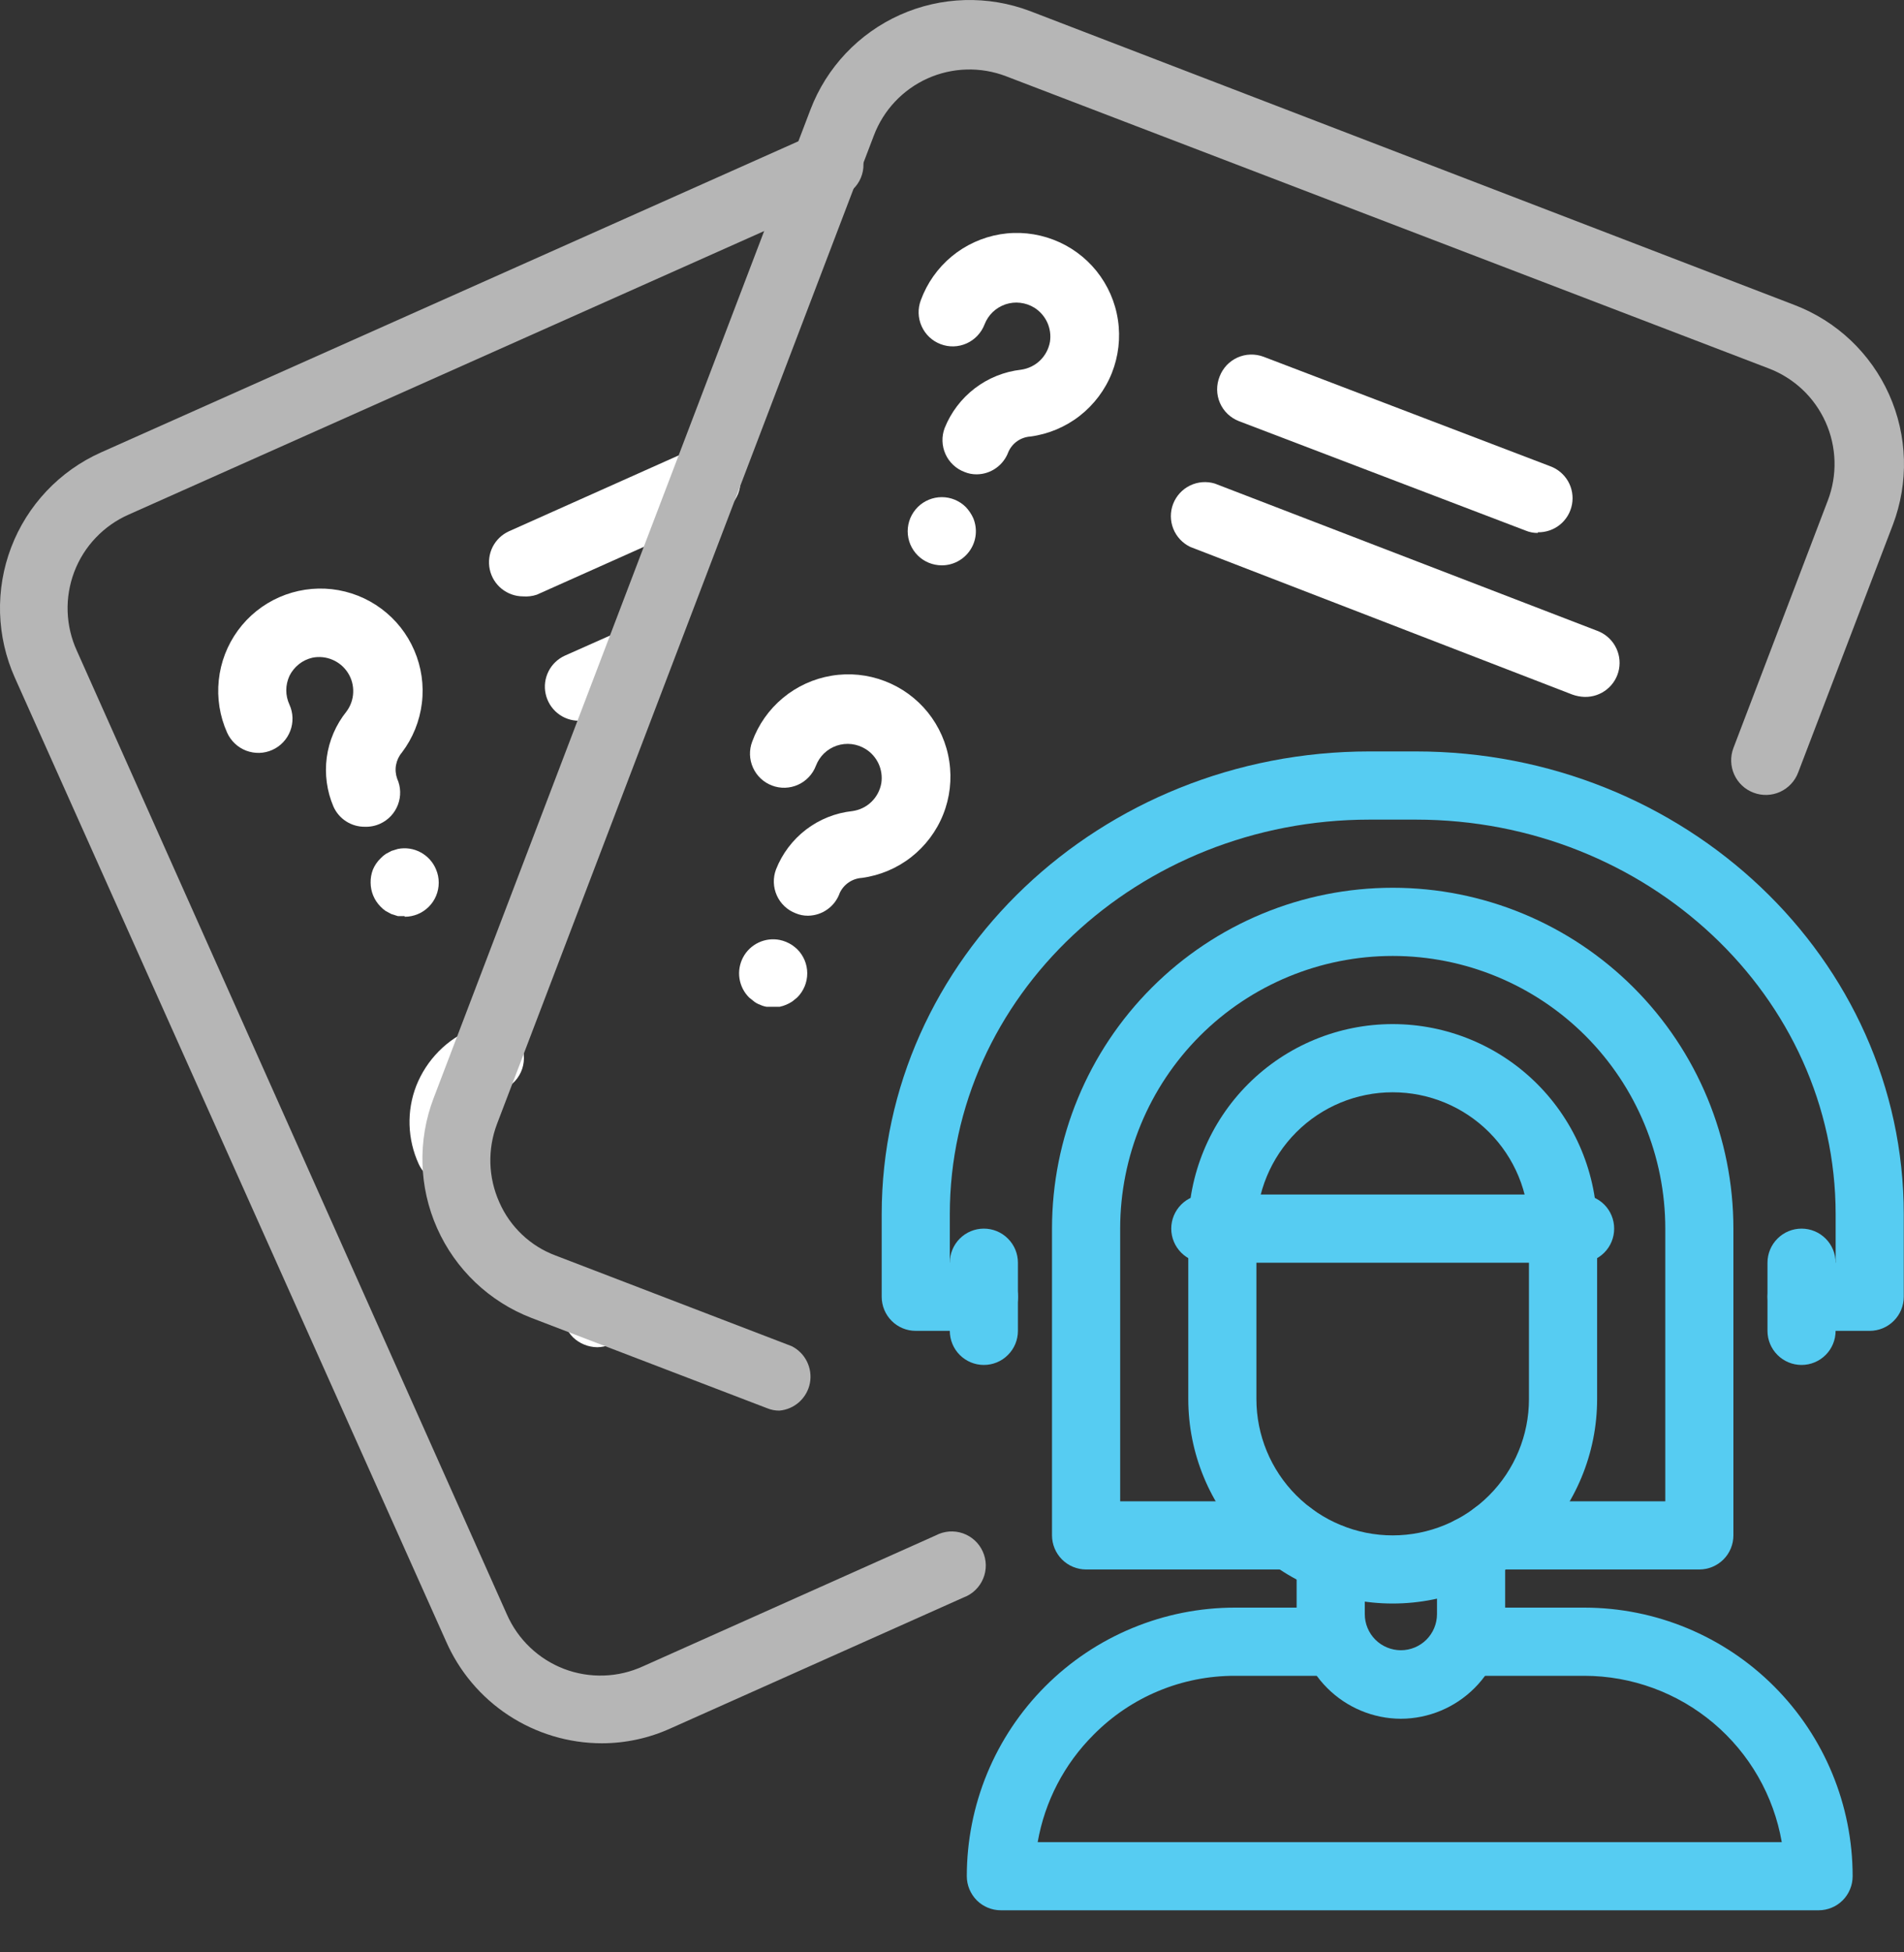
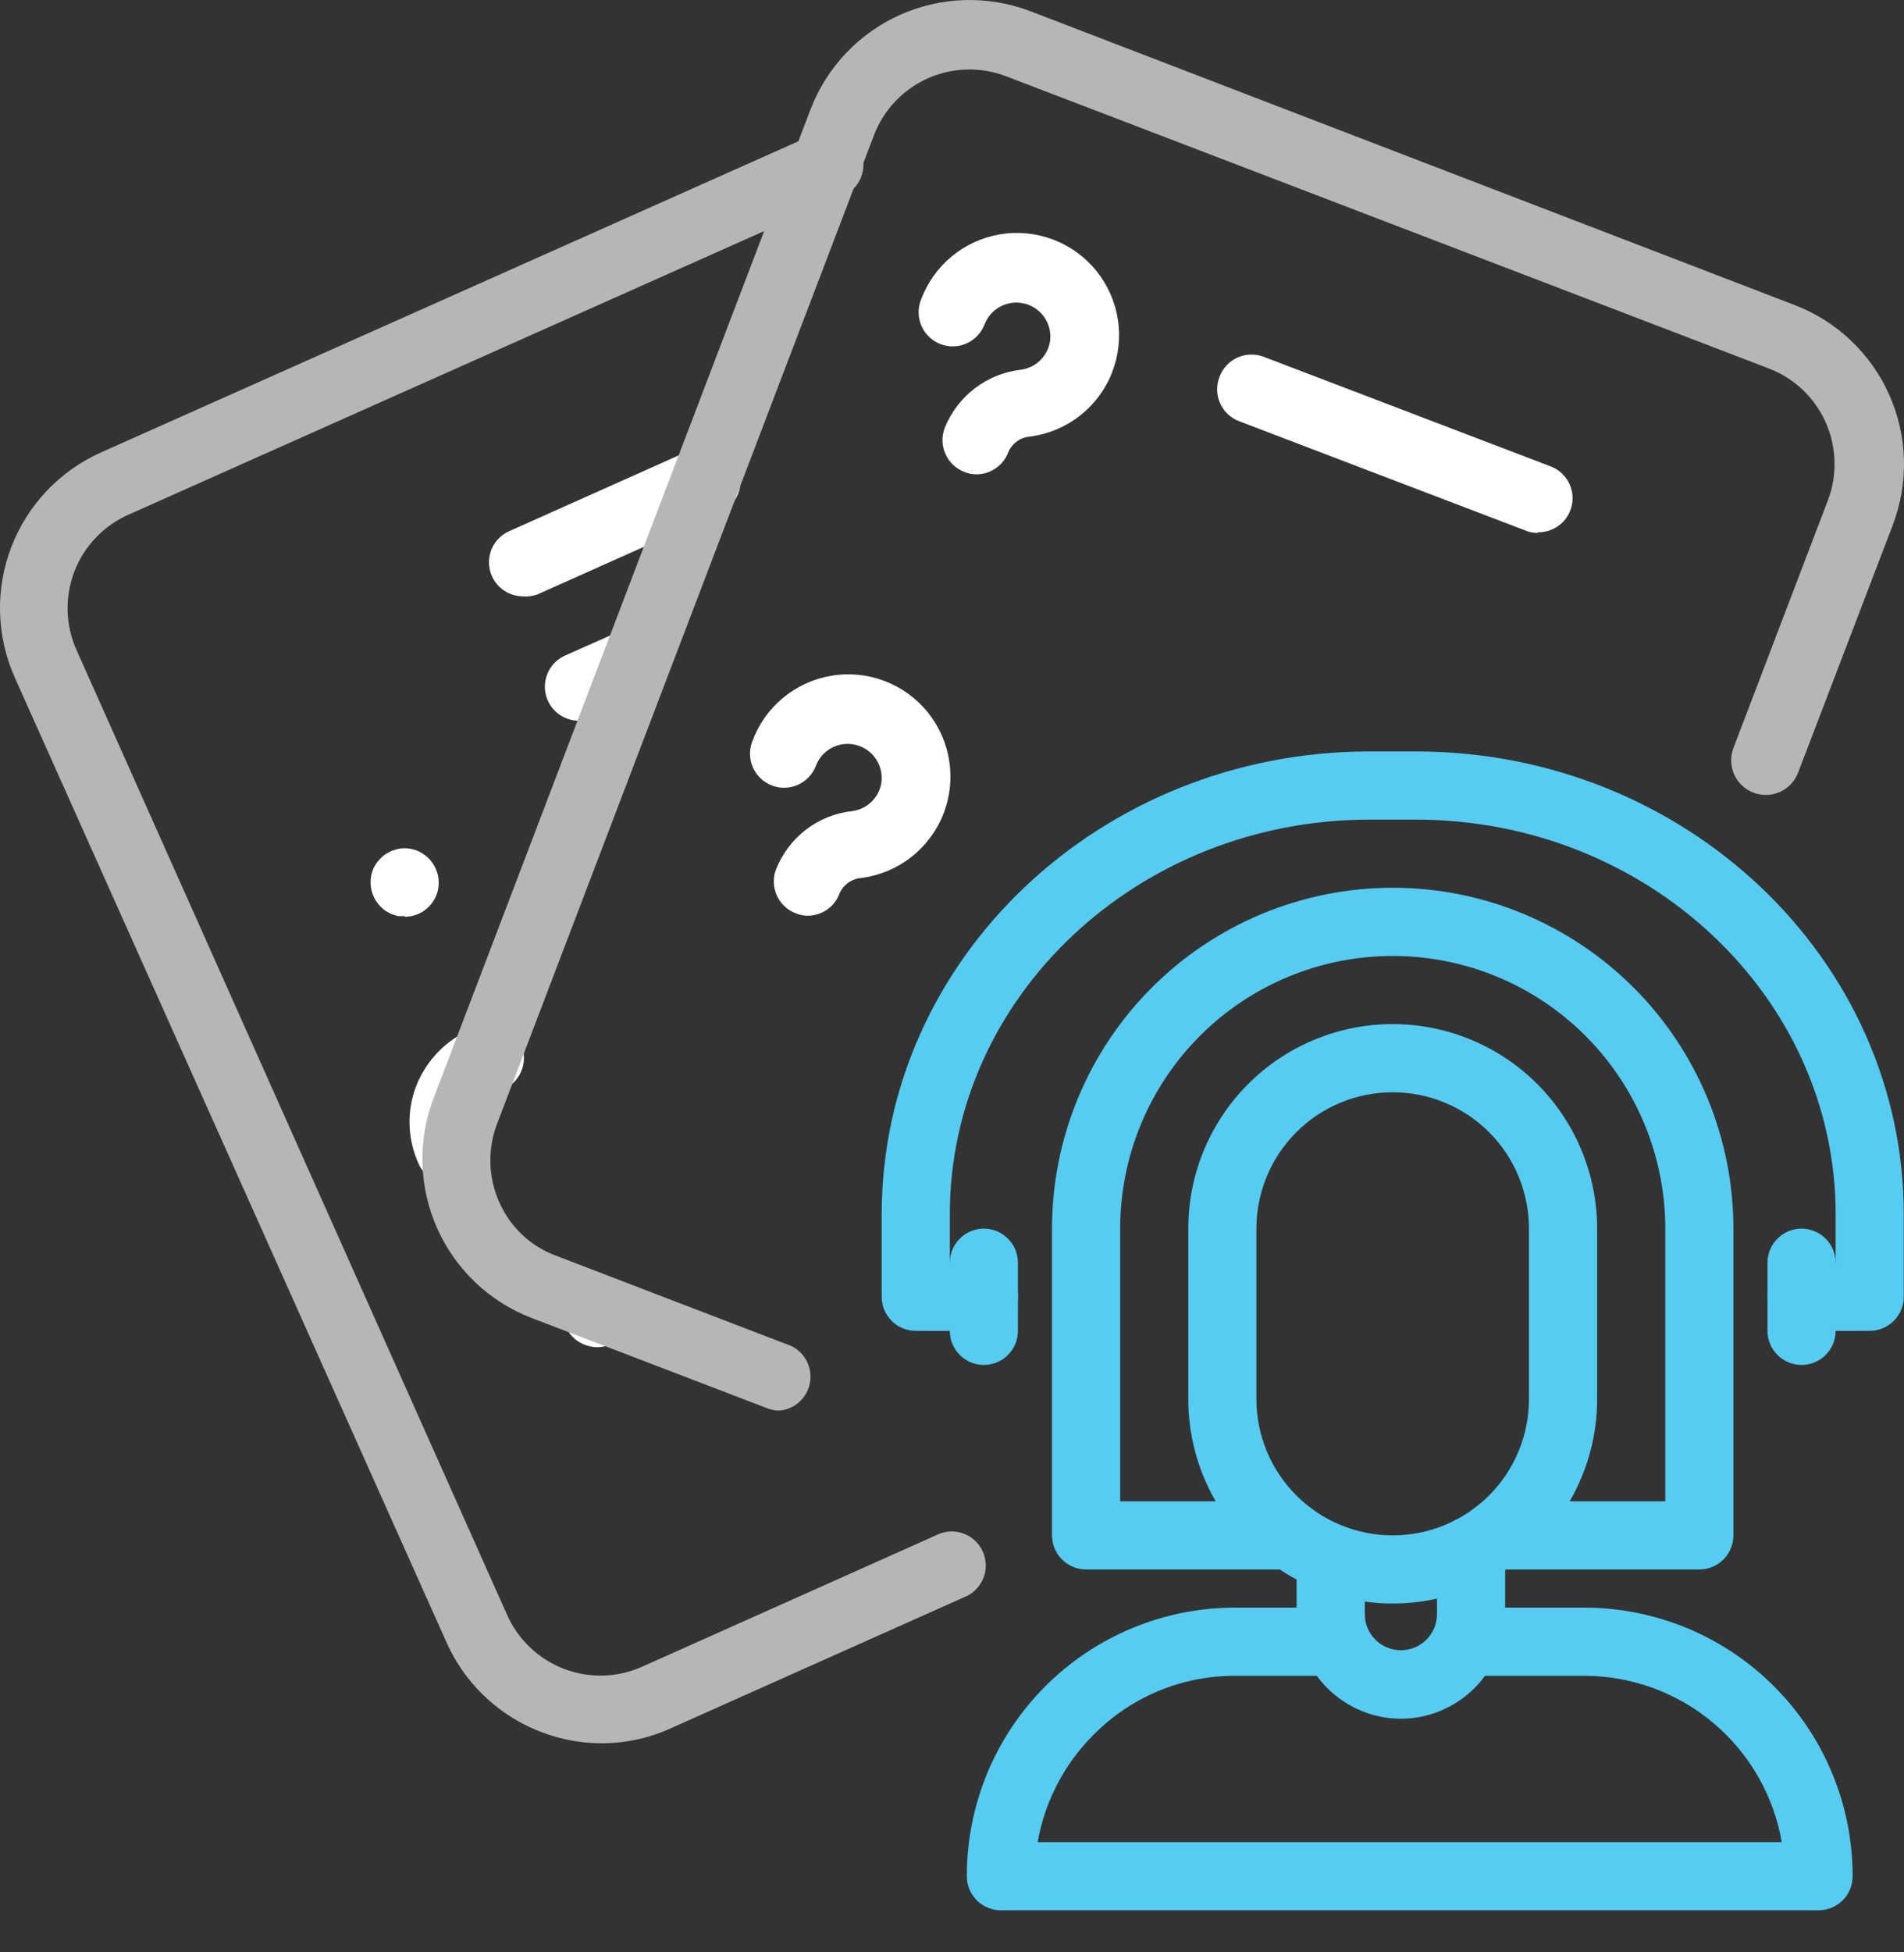
<svg xmlns="http://www.w3.org/2000/svg" fill="none" viewBox="0 0 40 41" height="41" width="40">
  <rect x="0" y="0" width="40" height="41" fill="#333333" stroke="none" />
  <path fill="#56CCF2" d="M35.7 32.959H31.406C31.216 32.959 31.034 32.883 30.9 32.749C30.766 32.615 30.69 32.432 30.69 32.243C30.69 32.053 30.766 31.871 30.9 31.737C31.034 31.602 31.216 31.527 31.406 31.527H34.985V25.801C34.985 24.282 34.381 22.826 33.308 21.752C32.234 20.678 30.777 20.075 29.259 20.075C27.74 20.075 26.284 20.678 25.21 21.752C24.136 22.826 23.533 24.282 23.533 25.801V31.527H27.111C27.301 31.527 27.483 31.602 27.617 31.737C27.752 31.871 27.827 32.053 27.827 32.243C27.827 32.432 27.752 32.615 27.617 32.749C27.483 32.883 27.301 32.959 27.111 32.959H22.817C22.627 32.959 22.445 32.883 22.311 32.749C22.177 32.615 22.101 32.432 22.101 32.243V25.801C22.101 23.903 22.855 22.082 24.198 20.74C25.54 19.397 27.36 18.643 29.259 18.643C31.157 18.643 32.977 19.397 34.32 20.74C35.662 22.082 36.416 23.903 36.416 25.801V32.243C36.416 32.432 36.341 32.615 36.207 32.749C36.072 32.883 35.89 32.959 35.7 32.959Z" />
  <path fill="#56CCF2" d="M29.258 33.674C28.119 33.674 27.027 33.222 26.222 32.416C25.416 31.611 24.964 30.519 24.964 29.38V25.801C24.964 24.662 25.416 23.57 26.222 22.764C27.027 21.959 28.119 21.506 29.258 21.506C30.397 21.506 31.49 21.959 32.295 22.764C33.1 23.57 33.553 24.662 33.553 25.801V29.38C33.553 30.519 33.1 31.611 32.295 32.416C31.49 33.222 30.397 33.674 29.258 33.674ZM29.258 22.938C28.499 22.938 27.771 23.239 27.234 23.776C26.697 24.313 26.395 25.042 26.395 25.801V29.38C26.395 30.139 26.697 30.867 27.234 31.404C27.771 31.941 28.499 32.243 29.258 32.243C30.018 32.243 30.746 31.941 31.283 31.404C31.82 30.867 32.121 30.139 32.121 29.38V25.801C32.121 25.042 31.82 24.313 31.283 23.776C30.746 23.239 30.018 22.938 29.258 22.938Z" />
-   <path fill="#56CCF2" d="M33.196 26.517H25.322C25.132 26.517 24.95 26.441 24.816 26.307C24.682 26.173 24.606 25.991 24.606 25.801C24.606 25.611 24.682 25.429 24.816 25.295C24.95 25.161 25.132 25.085 25.322 25.085H33.196C33.385 25.085 33.567 25.161 33.702 25.295C33.836 25.429 33.911 25.611 33.911 25.801C33.911 25.991 33.836 26.173 33.702 26.307C33.567 26.441 33.385 26.517 33.196 26.517Z" />
  <path fill="#56CCF2" d="M29.43 36.094C28.849 36.092 28.292 35.859 27.881 35.447C27.471 35.036 27.24 34.478 27.24 33.896V32.715C27.24 32.525 27.316 32.343 27.45 32.209C27.584 32.075 27.766 32 27.956 32C28.146 32 28.328 32.075 28.462 32.209C28.596 32.343 28.672 32.525 28.672 32.715V33.896C28.672 33.996 28.691 34.095 28.73 34.187C28.768 34.279 28.823 34.362 28.894 34.433C28.964 34.503 29.048 34.559 29.14 34.597C29.232 34.635 29.331 34.655 29.43 34.655C29.53 34.655 29.629 34.635 29.721 34.597C29.813 34.559 29.896 34.503 29.967 34.433C30.037 34.362 30.093 34.279 30.131 34.187C30.169 34.095 30.189 33.996 30.189 33.896V32.558C30.189 32.368 30.265 32.186 30.399 32.052C30.533 31.918 30.715 31.842 30.905 31.842C31.095 31.842 31.277 31.918 31.411 32.052C31.545 32.186 31.621 32.368 31.621 32.558V33.896C31.621 34.478 31.39 35.036 30.98 35.447C30.569 35.859 30.012 36.092 29.43 36.094Z" />
  <path fill="#56CCF2" d="M38.206 40.116H21.027C20.837 40.116 20.655 40.041 20.521 39.907C20.387 39.772 20.311 39.59 20.311 39.4C20.311 38.66 20.456 37.927 20.738 37.243C21.021 36.558 21.436 35.937 21.959 35.413C22.482 34.889 23.103 34.473 23.787 34.19C24.471 33.906 25.204 33.76 25.945 33.76H27.956C28.146 33.76 28.328 33.836 28.462 33.97C28.596 34.104 28.672 34.286 28.672 34.476C28.672 34.666 28.596 34.848 28.462 34.982C28.328 35.116 28.146 35.192 27.956 35.192H25.945C25.392 35.191 24.845 35.299 24.335 35.512C23.825 35.724 23.362 36.037 22.974 36.43C22.36 37.042 21.949 37.83 21.8 38.685H37.432C37.263 37.708 36.754 36.823 35.996 36.184C35.238 35.545 34.279 35.194 33.288 35.192H30.905C30.715 35.192 30.533 35.116 30.399 34.982C30.264 34.848 30.189 34.666 30.189 34.476C30.189 34.286 30.264 34.104 30.399 33.97C30.533 33.836 30.715 33.76 30.905 33.76H33.288C34.783 33.762 36.216 34.357 37.272 35.415C38.328 36.472 38.921 37.906 38.921 39.4C38.921 39.59 38.846 39.772 38.712 39.907C38.577 40.041 38.395 40.116 38.206 40.116Z" />
  <path fill="#56CCF2" d="M39.279 27.948H37.848C37.658 27.948 37.476 27.873 37.342 27.738C37.208 27.604 37.132 27.422 37.132 27.232C37.132 27.043 37.208 26.86 37.342 26.726C37.476 26.592 37.658 26.517 37.848 26.517H38.564V25.5C38.564 20.927 34.605 17.212 29.745 17.212H28.772C23.912 17.212 19.954 20.927 19.954 25.5V26.517H20.67C20.86 26.517 21.042 26.592 21.176 26.726C21.31 26.86 21.386 27.043 21.386 27.232C21.386 27.422 21.31 27.604 21.176 27.738C21.042 27.873 20.86 27.948 20.67 27.948H19.238C19.048 27.948 18.866 27.873 18.732 27.738C18.598 27.604 18.523 27.422 18.523 27.232V25.5C18.523 20.139 23.118 15.78 28.772 15.78H29.745C35.4 15.78 39.995 20.139 39.995 25.5V27.232C39.995 27.422 39.92 27.604 39.785 27.738C39.651 27.873 39.469 27.948 39.279 27.948Z" />
  <path fill="#56CCF2" d="M20.669 28.664C20.48 28.664 20.297 28.589 20.163 28.454C20.029 28.32 19.954 28.138 19.954 27.948V26.517C19.954 26.327 20.029 26.145 20.163 26.011C20.297 25.876 20.48 25.801 20.669 25.801C20.859 25.801 21.041 25.876 21.175 26.011C21.31 26.145 21.385 26.327 21.385 26.517V27.948C21.385 28.138 21.31 28.32 21.175 28.454C21.041 28.589 20.859 28.664 20.669 28.664Z" />
  <path fill="#56CCF2" d="M37.848 28.664C37.658 28.664 37.476 28.589 37.342 28.454C37.207 28.32 37.132 28.138 37.132 27.948V26.517C37.132 26.327 37.207 26.145 37.342 26.011C37.476 25.876 37.658 25.801 37.848 25.801C38.037 25.801 38.219 25.876 38.354 26.011C38.488 26.145 38.563 26.327 38.563 26.517V27.948C38.563 28.138 38.488 28.32 38.354 28.454C38.219 28.589 38.037 28.664 37.848 28.664Z" />
  <path fill="#B6B6B6" d="M12.639 36.609C11.944 36.607 11.265 36.403 10.684 36.022C10.103 35.641 9.646 35.099 9.368 34.462L0.313 14.234C0.121 13.805 0.015 13.343 0.001 12.873C-0.012 12.402 0.067 11.934 0.235 11.495C0.402 11.056 0.655 10.654 0.978 10.312C1.301 9.97 1.688 9.695 2.117 9.503L17.091 2.825C17.177 2.78 17.272 2.752 17.369 2.745C17.467 2.737 17.565 2.75 17.657 2.782C17.75 2.813 17.834 2.864 17.907 2.93C17.979 2.995 18.037 3.075 18.077 3.164C18.117 3.253 18.139 3.35 18.14 3.448C18.142 3.545 18.123 3.642 18.086 3.732C18.048 3.823 17.993 3.904 17.922 3.972C17.852 4.04 17.769 4.093 17.678 4.128L2.704 10.806C2.443 10.921 2.207 11.086 2.011 11.293C1.814 11.499 1.661 11.743 1.56 12.009C1.459 12.276 1.411 12.56 1.421 12.845C1.431 13.13 1.497 13.41 1.616 13.669L10.649 33.903C10.764 34.164 10.929 34.4 11.136 34.596C11.342 34.793 11.586 34.946 11.852 35.048C12.119 35.149 12.403 35.196 12.688 35.186C12.973 35.177 13.253 35.11 13.512 34.991L19.66 32.243C19.747 32.197 19.842 32.17 19.939 32.162C20.036 32.155 20.134 32.167 20.227 32.199C20.319 32.231 20.404 32.281 20.476 32.347C20.549 32.413 20.606 32.493 20.646 32.582C20.687 32.671 20.708 32.767 20.71 32.865C20.711 32.963 20.693 33.06 20.655 33.15C20.618 33.24 20.562 33.322 20.492 33.39C20.422 33.458 20.339 33.511 20.247 33.545L14.092 36.294C13.636 36.502 13.14 36.609 12.639 36.609Z" />
-   <path fill="white" d="M7.664 17.362C7.525 17.363 7.389 17.324 7.272 17.249C7.155 17.174 7.063 17.067 7.006 16.94C6.866 16.614 6.818 16.256 6.865 15.904C6.913 15.552 7.056 15.22 7.278 14.943C7.365 14.827 7.415 14.687 7.42 14.542C7.426 14.397 7.388 14.253 7.31 14.131C7.232 14.008 7.119 13.912 6.985 13.855C6.852 13.798 6.704 13.783 6.562 13.812C6.459 13.836 6.362 13.882 6.279 13.948C6.197 14.014 6.129 14.097 6.082 14.191C6.038 14.287 6.014 14.39 6.014 14.496C6.014 14.601 6.038 14.705 6.082 14.8C6.121 14.886 6.142 14.979 6.145 15.073C6.147 15.167 6.132 15.261 6.098 15.349C6.064 15.437 6.014 15.518 5.949 15.586C5.884 15.655 5.807 15.71 5.721 15.748C5.635 15.787 5.542 15.808 5.448 15.811C5.354 15.813 5.26 15.797 5.172 15.764C5.084 15.73 5.003 15.68 4.935 15.615C4.866 15.55 4.811 15.473 4.772 15.387C4.617 15.041 4.556 14.661 4.596 14.284C4.635 13.907 4.774 13.547 4.997 13.241C5.22 12.935 5.521 12.693 5.868 12.541C6.215 12.389 6.596 12.331 6.972 12.373C7.349 12.416 7.708 12.557 8.012 12.784C8.316 13.009 8.555 13.312 8.704 13.66C8.854 14.008 8.909 14.39 8.863 14.766C8.817 15.142 8.673 15.5 8.444 15.802C8.38 15.877 8.338 15.967 8.32 16.064C8.302 16.161 8.311 16.261 8.344 16.353C8.422 16.526 8.427 16.722 8.36 16.899C8.293 17.076 8.159 17.22 7.986 17.298C7.885 17.344 7.775 17.366 7.664 17.362Z" />
  <path fill="white" d="M8.502 19.238H8.358L8.222 19.195L8.101 19.13C8.062 19.103 8.026 19.072 7.993 19.037C7.861 18.904 7.787 18.724 7.786 18.536C7.784 18.441 7.801 18.346 7.836 18.257C7.873 18.171 7.926 18.093 7.993 18.028C8.026 17.993 8.062 17.962 8.101 17.935L8.222 17.87L8.358 17.828C8.521 17.795 8.69 17.82 8.836 17.899C8.982 17.977 9.097 18.104 9.16 18.257C9.198 18.345 9.217 18.44 9.217 18.536C9.217 18.726 9.142 18.908 9.008 19.042C8.873 19.177 8.691 19.252 8.502 19.252V19.238Z" />
  <path fill="white" d="M9.447 24.863C9.309 24.863 9.174 24.823 9.059 24.748C8.943 24.673 8.852 24.567 8.795 24.441C8.678 24.185 8.613 23.908 8.604 23.627C8.595 23.345 8.643 23.065 8.745 22.802C8.852 22.532 9.012 22.286 9.216 22.079C9.42 21.872 9.664 21.709 9.933 21.599C10.021 21.549 10.117 21.518 10.217 21.508C10.317 21.497 10.418 21.508 10.514 21.539C10.61 21.571 10.697 21.622 10.772 21.689C10.847 21.757 10.906 21.839 10.946 21.931C10.987 22.023 11.008 22.123 11.007 22.224C11.006 22.324 10.985 22.424 10.943 22.515C10.901 22.607 10.841 22.689 10.766 22.755C10.69 22.822 10.602 22.872 10.506 22.902C10.328 22.985 10.19 23.134 10.119 23.317C10.05 23.489 10.05 23.682 10.119 23.854C10.197 24.027 10.203 24.223 10.136 24.401C10.069 24.578 9.934 24.721 9.762 24.799C9.663 24.844 9.555 24.866 9.447 24.863Z" />
  <path fill="white" d="M12.546 28.292C12.356 28.289 12.175 28.215 12.038 28.084C11.971 28.017 11.919 27.938 11.883 27.851C11.848 27.764 11.829 27.67 11.83 27.576C11.831 27.483 11.851 27.39 11.887 27.304C11.921 27.216 11.973 27.136 12.038 27.068C12.104 27.001 12.183 26.948 12.271 26.911C12.358 26.875 12.451 26.856 12.546 26.856C12.64 26.856 12.734 26.875 12.821 26.911C12.908 26.948 12.988 27.001 13.054 27.068C13.119 27.136 13.17 27.216 13.204 27.304C13.244 27.389 13.264 27.482 13.262 27.576C13.262 27.67 13.244 27.764 13.209 27.851C13.173 27.938 13.12 28.017 13.054 28.084C12.917 28.215 12.735 28.289 12.546 28.292Z" />
  <path fill="white" d="M10.985 12.524C10.822 12.523 10.664 12.466 10.538 12.364C10.411 12.261 10.323 12.118 10.289 11.958C10.255 11.799 10.276 11.632 10.349 11.486C10.423 11.341 10.543 11.224 10.692 11.157L14.536 9.439C14.712 9.361 14.912 9.356 15.092 9.426C15.272 9.496 15.417 9.634 15.495 9.811C15.572 9.988 15.577 10.188 15.507 10.368C15.437 10.547 15.299 10.692 15.123 10.77L11.279 12.488C11.185 12.52 11.085 12.532 10.985 12.524Z" />
  <path fill="white" d="M12.159 15.136C11.996 15.135 11.838 15.079 11.711 14.976C11.585 14.873 11.497 14.73 11.463 14.57C11.428 14.411 11.45 14.245 11.523 14.099C11.596 13.953 11.717 13.837 11.866 13.769L13.09 13.225C13.26 13.161 13.449 13.164 13.617 13.233C13.785 13.303 13.921 13.434 13.996 13.6C14.07 13.767 14.079 13.955 14.02 14.127C13.961 14.3 13.838 14.443 13.677 14.528L12.453 15.065C12.361 15.109 12.261 15.133 12.159 15.136Z" />
  <path fill="#B6B6B6" d="M16.375 29.623C16.287 29.624 16.199 29.607 16.117 29.573L11.164 27.676C10.28 27.335 9.568 26.658 9.183 25.792C8.798 24.927 8.772 23.944 9.11 23.06L17.026 2.303C17.364 1.416 18.041 0.701 18.906 0.313C19.772 -0.075 20.756 -0.103 21.643 0.234L37.697 6.404C38.584 6.742 39.299 7.418 39.687 8.284C40.075 9.15 40.103 10.134 39.766 11.021L37.776 16.224C37.708 16.404 37.571 16.55 37.395 16.63C37.219 16.709 37.019 16.715 36.838 16.646C36.658 16.578 36.512 16.441 36.433 16.265C36.354 16.089 36.348 15.889 36.416 15.709L38.399 10.512C38.5 10.248 38.548 9.967 38.54 9.684C38.532 9.401 38.469 9.123 38.353 8.865C38.237 8.607 38.072 8.374 37.866 8.18C37.66 7.987 37.418 7.835 37.153 7.735L21.135 1.601C20.871 1.5 20.589 1.452 20.306 1.46C20.024 1.468 19.745 1.531 19.487 1.647C19.229 1.763 18.997 1.928 18.803 2.134C18.609 2.34 18.458 2.582 18.358 2.847L10.441 23.604C10.341 23.868 10.294 24.149 10.302 24.432C10.311 24.714 10.375 24.992 10.491 25.25C10.603 25.506 10.766 25.736 10.969 25.928C11.171 26.12 11.411 26.269 11.672 26.366L16.633 28.27C16.772 28.34 16.884 28.453 16.953 28.593C17.022 28.733 17.044 28.891 17.015 29.044C16.986 29.197 16.907 29.336 16.792 29.441C16.677 29.545 16.53 29.609 16.375 29.623Z" />
  <path fill="white" d="M20.519 9.961C20.431 9.962 20.343 9.945 20.262 9.911C20.174 9.878 20.093 9.828 20.025 9.763C19.956 9.699 19.901 9.621 19.863 9.536C19.824 9.45 19.803 9.357 19.8 9.263C19.797 9.169 19.813 9.076 19.846 8.988C19.979 8.658 20.197 8.37 20.479 8.155C20.762 7.939 21.097 7.804 21.45 7.764C21.6 7.743 21.741 7.675 21.85 7.57C21.959 7.464 22.032 7.327 22.058 7.177C22.079 7.039 22.059 6.897 22.001 6.77C21.942 6.643 21.848 6.535 21.729 6.461C21.64 6.406 21.539 6.371 21.434 6.359C21.33 6.346 21.224 6.358 21.124 6.391C21.024 6.425 20.933 6.48 20.857 6.552C20.781 6.625 20.722 6.714 20.684 6.812C20.616 6.989 20.481 7.133 20.308 7.211C20.135 7.289 19.938 7.295 19.761 7.227C19.583 7.16 19.44 7.025 19.362 6.851C19.284 6.678 19.278 6.481 19.345 6.304C19.476 5.946 19.699 5.63 19.991 5.387C20.284 5.144 20.637 4.983 21.012 4.92C21.387 4.858 21.773 4.897 22.128 5.033C22.484 5.168 22.797 5.396 23.036 5.692C23.274 5.989 23.43 6.343 23.486 6.72C23.543 7.096 23.498 7.481 23.358 7.834C23.217 8.188 22.984 8.497 22.684 8.732C22.384 8.966 22.027 9.116 21.65 9.167C21.55 9.173 21.454 9.206 21.372 9.263C21.29 9.319 21.226 9.398 21.185 9.489C21.135 9.626 21.045 9.745 20.926 9.829C20.807 9.914 20.665 9.96 20.519 9.961Z" />
-   <path fill="white" d="M19.782 11.872C19.594 11.871 19.414 11.797 19.281 11.665C19.214 11.598 19.161 11.519 19.124 11.432C19.088 11.345 19.069 11.251 19.069 11.156C19.069 11.062 19.088 10.969 19.124 10.881C19.161 10.794 19.214 10.715 19.281 10.648C19.415 10.515 19.597 10.44 19.786 10.44C19.975 10.44 20.156 10.515 20.29 10.648C20.356 10.718 20.409 10.797 20.448 10.884C20.492 10.993 20.51 11.112 20.498 11.229C20.486 11.346 20.445 11.459 20.379 11.556C20.313 11.654 20.224 11.734 20.12 11.789C20.016 11.844 19.9 11.873 19.782 11.872Z" />
  <path fill="white" d="M16.976 19.23C16.888 19.231 16.8 19.214 16.719 19.18C16.631 19.147 16.55 19.097 16.482 19.032C16.413 18.968 16.358 18.89 16.32 18.805C16.281 18.719 16.26 18.626 16.257 18.532C16.254 18.438 16.27 18.345 16.303 18.257C16.433 17.926 16.652 17.637 16.934 17.421C17.217 17.205 17.553 17.071 17.907 17.033C18.057 17.012 18.198 16.945 18.307 16.839C18.416 16.733 18.489 16.596 18.515 16.446C18.536 16.308 18.516 16.166 18.458 16.039C18.399 15.912 18.305 15.804 18.186 15.73C18.096 15.674 17.995 15.639 17.89 15.626C17.785 15.614 17.678 15.625 17.578 15.659C17.478 15.693 17.388 15.748 17.312 15.821C17.237 15.894 17.178 15.983 17.141 16.081C17.073 16.259 16.938 16.402 16.765 16.48C16.592 16.558 16.395 16.564 16.218 16.496C16.04 16.429 15.897 16.294 15.819 16.12C15.741 15.947 15.735 15.75 15.803 15.573C15.933 15.215 16.156 14.899 16.449 14.656C16.741 14.413 17.094 14.252 17.469 14.19C17.845 14.127 18.23 14.166 18.585 14.302C18.941 14.437 19.254 14.665 19.493 14.961C19.731 15.258 19.887 15.612 19.943 15.989C20 16.365 19.956 16.75 19.815 17.103C19.674 17.457 19.441 17.766 19.141 18.001C18.841 18.235 18.484 18.385 18.107 18.436C18.009 18.442 17.913 18.474 17.831 18.53C17.75 18.585 17.684 18.661 17.642 18.751C17.594 18.889 17.504 19.01 17.385 19.095C17.266 19.181 17.123 19.228 16.976 19.23Z" />
-   <path fill="white" d="M16.239 21.142H16.103C16.056 21.135 16.01 21.12 15.967 21.099C15.923 21.084 15.882 21.062 15.845 21.034L15.738 20.948C15.629 20.84 15.558 20.699 15.535 20.547C15.512 20.395 15.539 20.24 15.611 20.104C15.683 19.968 15.797 19.86 15.936 19.794C16.075 19.728 16.231 19.709 16.382 19.739C16.474 19.758 16.561 19.795 16.64 19.846C16.677 19.872 16.713 19.901 16.747 19.932C16.814 19.998 16.867 20.078 16.904 20.165C16.94 20.252 16.959 20.346 16.959 20.44C16.959 20.535 16.94 20.628 16.904 20.715C16.867 20.802 16.814 20.882 16.747 20.948L16.64 21.034C16.561 21.085 16.474 21.122 16.382 21.142H16.239Z" />
  <path fill="white" d="M32.307 11.192C32.219 11.193 32.131 11.176 32.05 11.142L26.03 8.845C25.941 8.811 25.86 8.759 25.791 8.694C25.722 8.628 25.667 8.549 25.629 8.462C25.591 8.374 25.571 8.28 25.57 8.185C25.569 8.09 25.587 7.995 25.622 7.907C25.656 7.819 25.706 7.739 25.77 7.67C25.835 7.602 25.912 7.547 25.998 7.508C26.084 7.47 26.176 7.448 26.27 7.446C26.364 7.443 26.458 7.459 26.546 7.492L32.565 9.79C32.724 9.847 32.858 9.96 32.943 10.107C33.027 10.254 33.056 10.426 33.025 10.593C32.994 10.76 32.905 10.91 32.774 11.017C32.642 11.124 32.477 11.181 32.307 11.178V11.192Z" />
-   <path fill="white" d="M33.288 14.635C33.2 14.632 33.113 14.615 33.03 14.585L25.007 11.486C24.844 11.408 24.716 11.272 24.649 11.104C24.582 10.936 24.581 10.749 24.646 10.581C24.712 10.412 24.838 10.275 25 10.196C25.163 10.117 25.349 10.102 25.522 10.155L33.553 13.246C33.712 13.304 33.846 13.417 33.93 13.564C34.014 13.711 34.044 13.883 34.013 14.05C33.982 14.217 33.893 14.367 33.761 14.474C33.63 14.581 33.465 14.638 33.295 14.635H33.288Z" />
</svg>